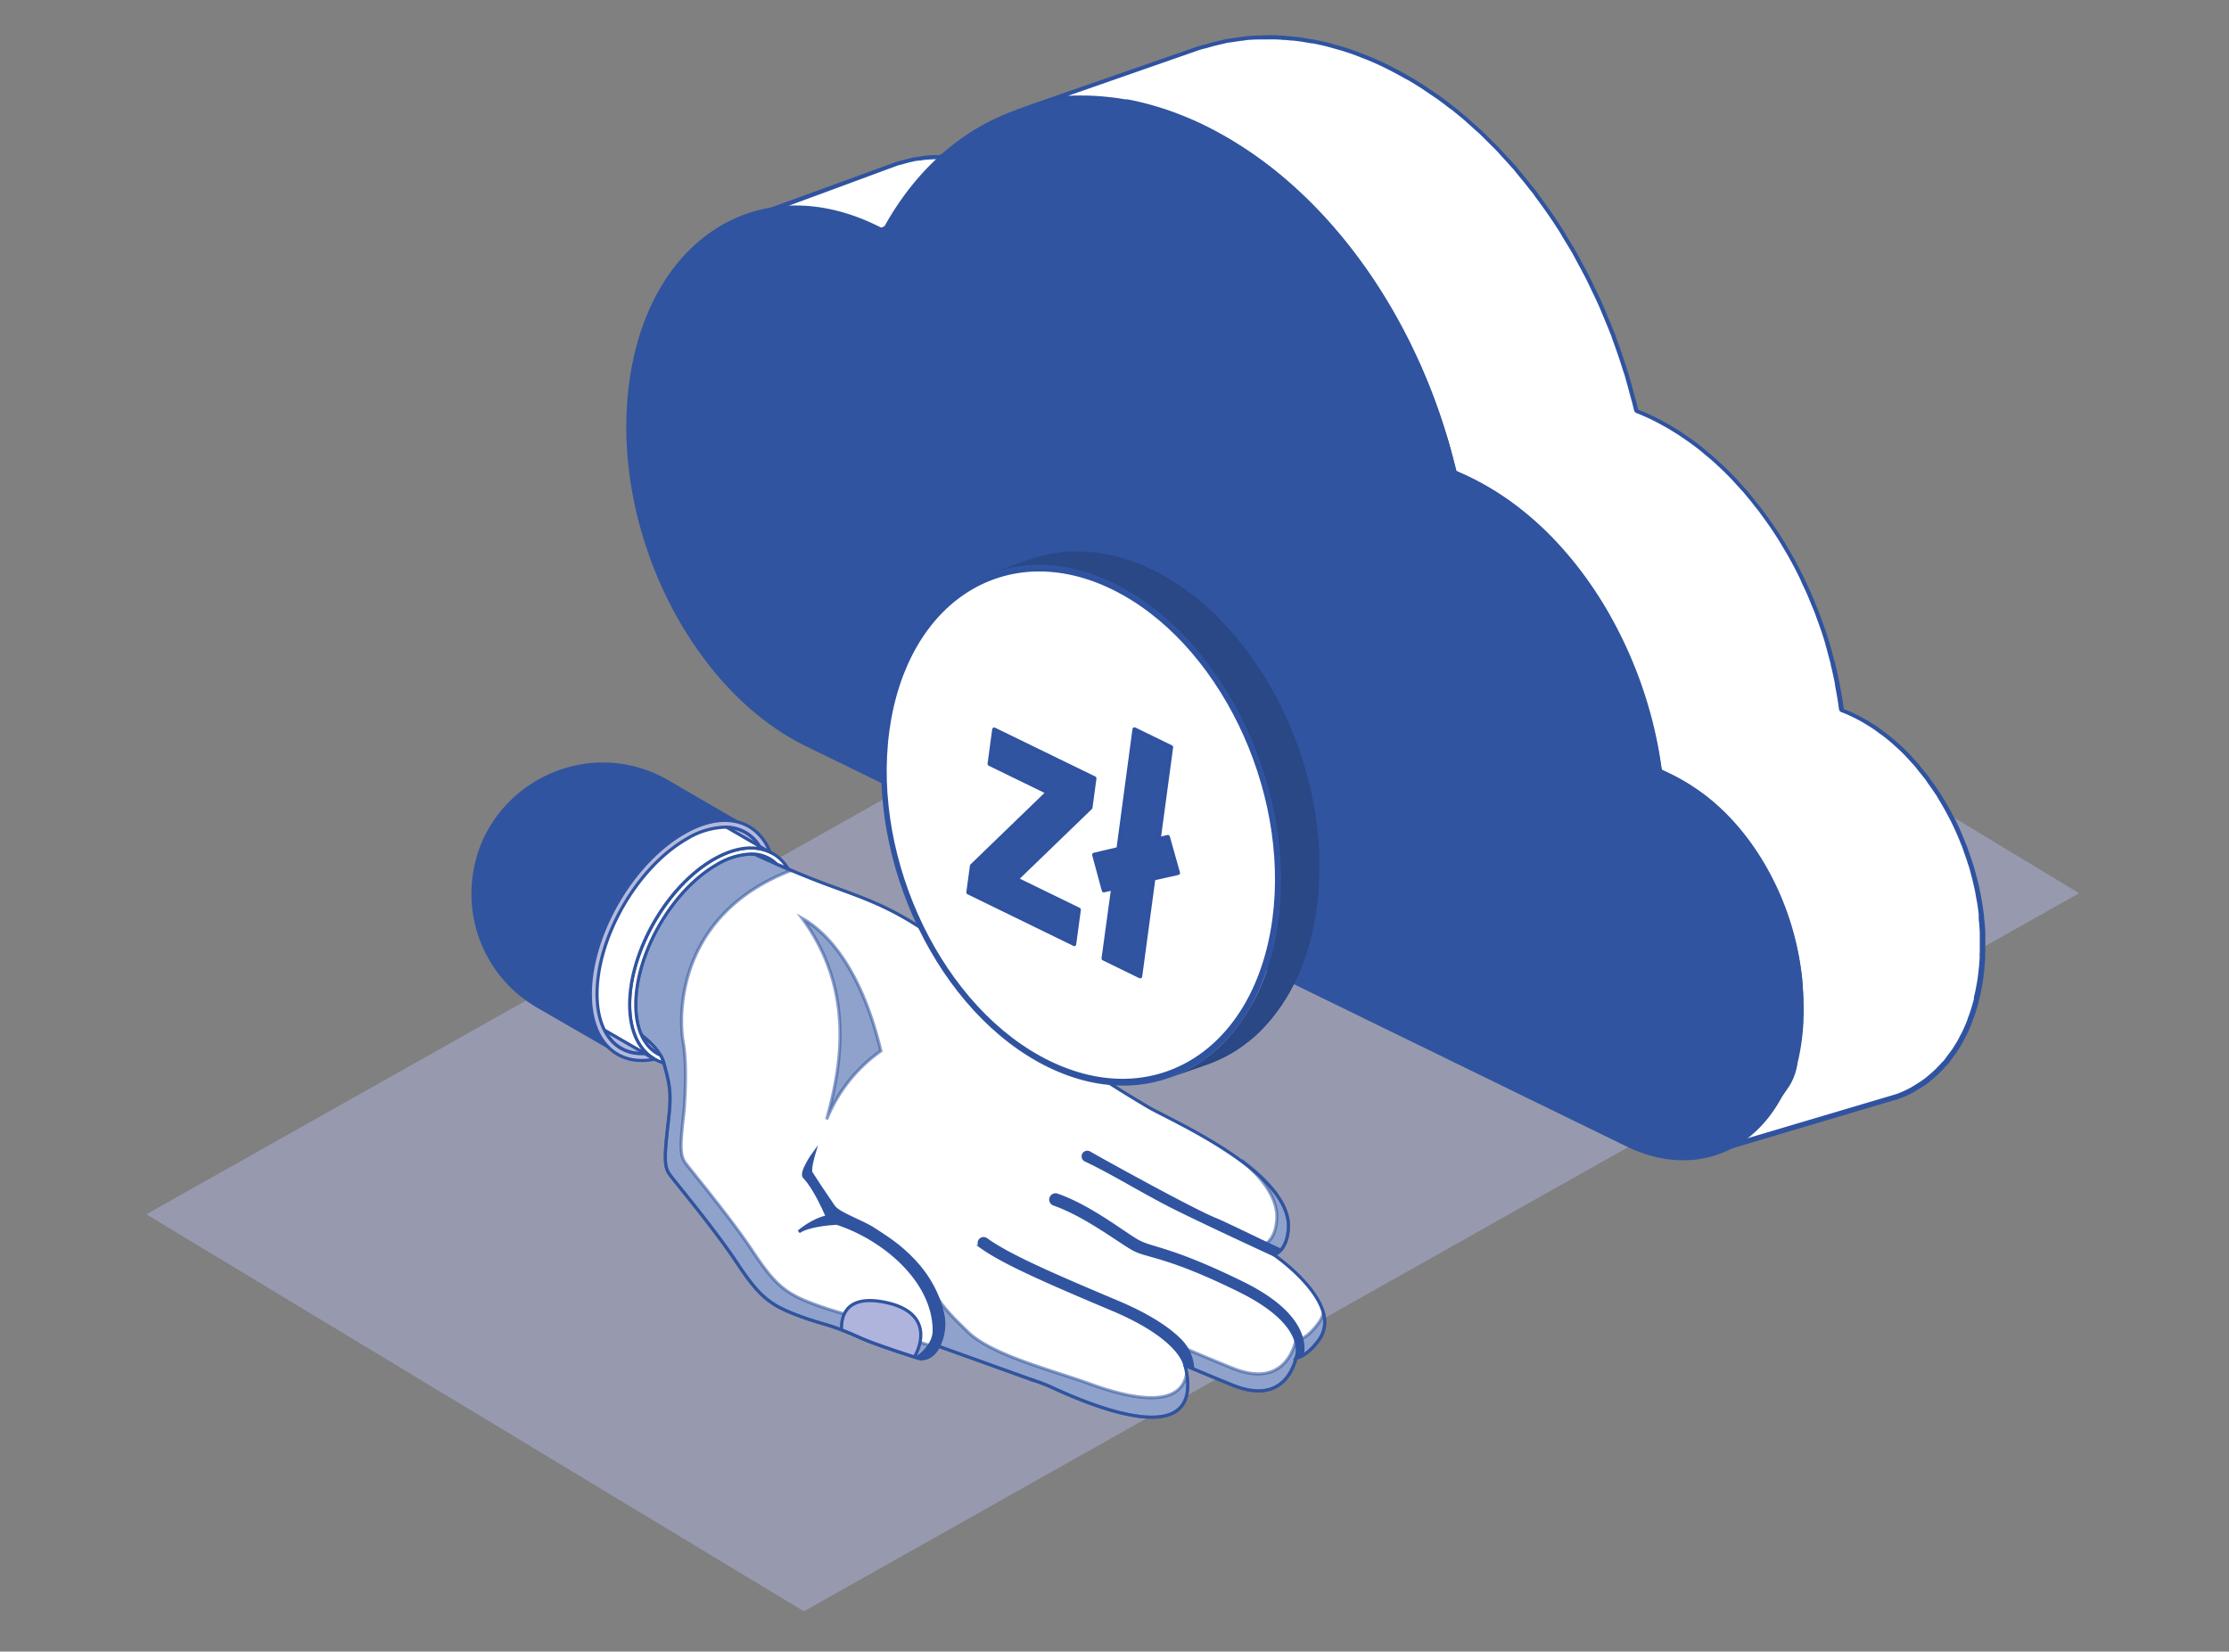
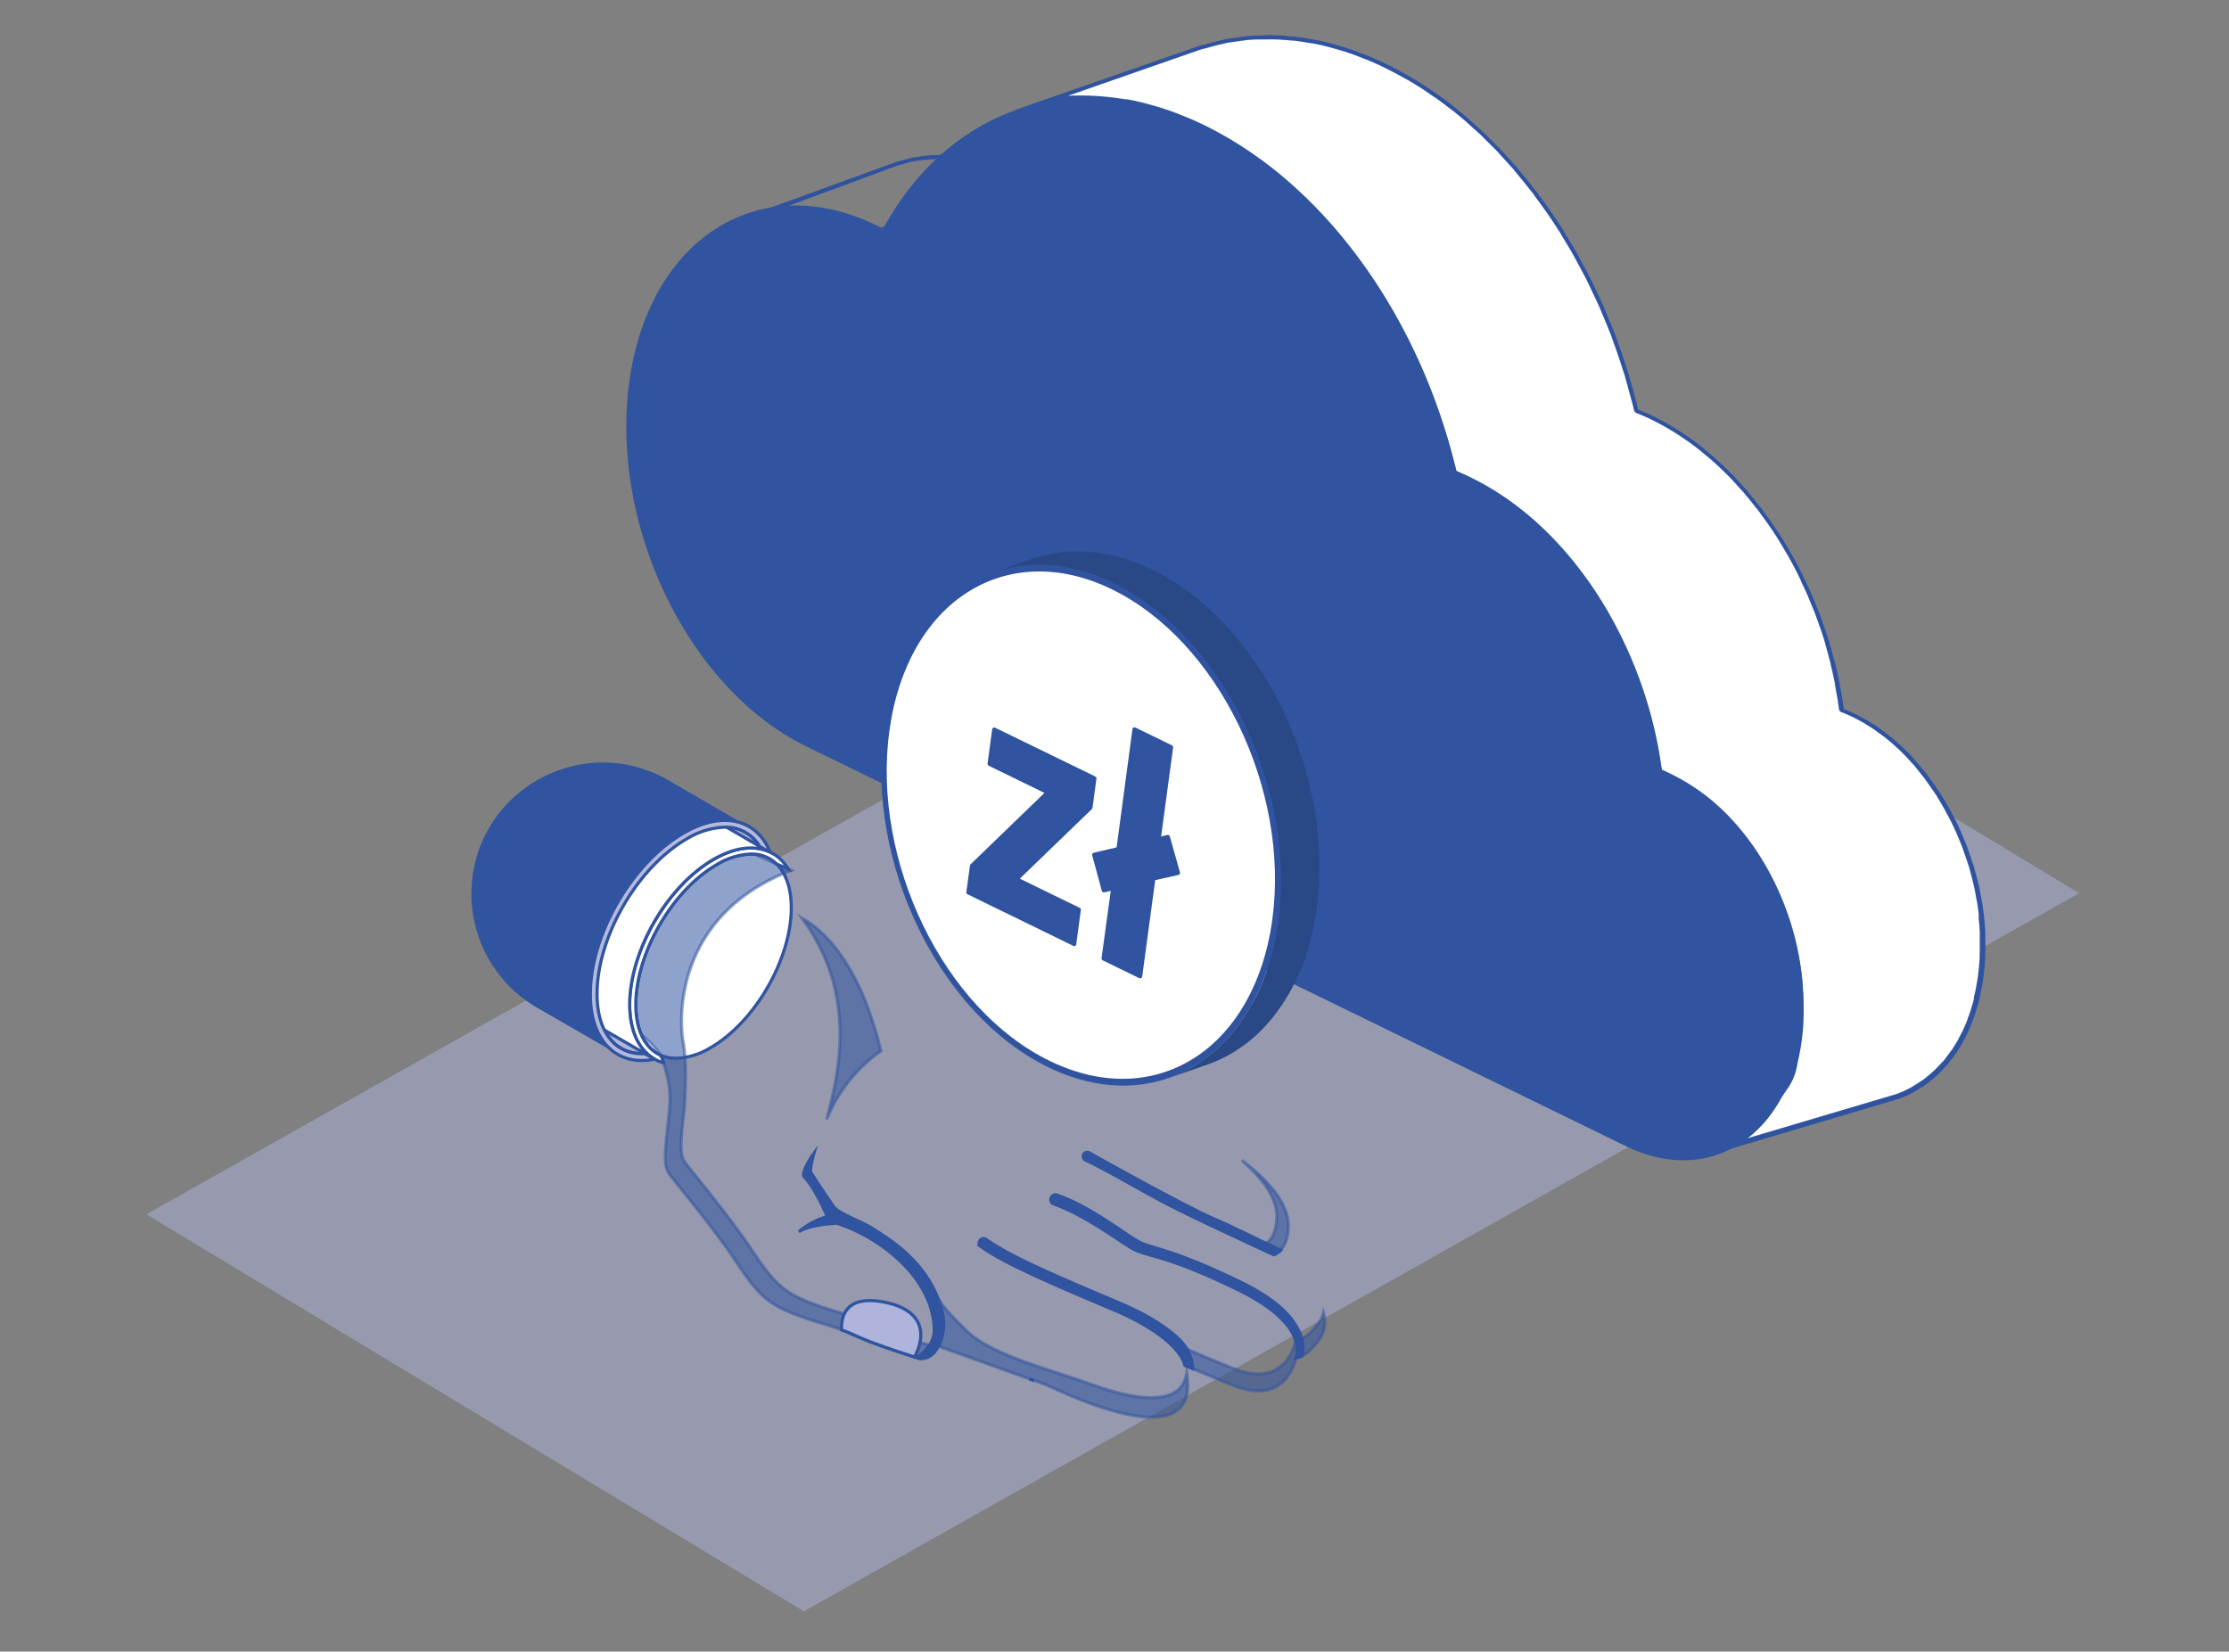
<svg xmlns="http://www.w3.org/2000/svg" id="ilustr" width="695" height="515" viewBox="0 0 695 515">
  <rect x="0" y="0" width="695" height="515" fill="#808080" stroke="none" />
  <g>
-     <path d="M266.74,75c-.61-.31-1.87-.9-3.23-1.54L262.39,73c-1.42-.7-2.94-1.36-4.63-2l-1.16-.45a25.39,25.39,0,0,0-2.68-.9l-.83-.25L251.91,69c-1.58-.43-3-.77-4.38-1l-.48-.08c-1.24-.22-2.53-.39-3.93-.52l-.32,0-.61-.06c-1.26-.1-2.48-.14-3.62-.14h-.63c-.19,0-.37,0-.55,0l-.38,0c-.66,0-1.31.06-1.94.11L279.18,51l.7-.24c.19-.06.39-.11.58-.15s.38-.09.57-.15c1.26-.37,2.3-.64,3.26-.84l.38-.1.3-.08c.31-.06.62-.1.93-.14l.65-.08.33,0c.5-.08,1-.16,1.53-.22l.35-.05.31,0c.74-.06,1.49-.09,2.23-.12h.3l.42,0,.47,0h.7c.93,0,1.88,0,2.81.09l.32,0,.3,0,.64.06.79.07,1,.1c.77.1,1.55.23,2.33.37l.57.09c1,.19,1.93.4,2.88.63l.8.22,1.58.44.39.11c.91.28,1.82.58,2.72.91l.41.16,1.55.6.73.29c.91.38,1.81.78,2.69,1.2l1.07.51Z" style="fill: #fff" />
    <path d="M293.2,49.31c.91,0,1.84,0,2.77.09l.29,0,.32,0,.61.06.28,0,.52,0c.32,0,.65,0,1,.1.75.09,1.51.22,2.29.36l.25,0,.19,0,.2,0c.9.17,1.83.38,2.77.61l.77.21.49.14.23.06.52.15.36.1.37.1c.89.28,1.8.58,2.69.9l.4.15.36.15.51.19.21.09.47.18.71.28c.81.34,1.62.7,2.41,1.06L266.76,74.29c-.67-.33-1.76-.84-3-1.42l-1.09-.51c-1.44-.7-3-1.37-4.68-2l-.16-.06-.6-.23-.41-.16c-1.08-.41-1.41-.53-2.73-.92l-.81-.24-1.21-.36c-1.6-.44-3.05-.78-4.44-1l-.29,0-.18,0c-1.27-.22-2.57-.4-4-.53l-.32,0-.63-.06c-1.06-.08-2.1-.13-3.09-.14l40.24-14.85.7-.24a4.58,4.58,0,0,1,.53-.14l.6-.15c1.25-.37,2.27-.64,3.22-.84a3.25,3.25,0,0,0,.42-.11l.24-.06c.3-.06.6-.09.9-.13l.66-.09.34,0c.51-.08,1-.16,1.49-.21l.39-.06.27,0c.71-.06,1.43-.09,2.19-.12h.29l.44,0,.46,0h.68m0-1.3h-.71c-.31,0-.61,0-.91,0-.86,0-1.72.06-2.57.14l-.67.09c-.64.07-1.26.18-1.89.27s-1.08.13-1.61.23c-.23.05-.45.13-.68.18-1.12.24-2.23.54-3.32.86-.38.11-.78.18-1.16.3l-.73.25L224.11,70.63c.61-.21,1.95-.16,2.58-.35,1.1-.32,2.13-1.15,3.26-1.39.76-.16,1.2-.45,2-.57s1.25-.2,1.88-.27c1.06-.12,2.14-.19,3.23-.23l.92,0h.63c1.17,0,2.36,0,3.55.14l.93.08c1.28.13,2.58.29,3.88.52l.47.08c1.43.27,2.87.61,4.33,1l2,.6a28.84,28.84,0,0,1,3,1l.74.28c1.52.6,3.05,1.26,4.59,2,.53.26,4,1.88,4.59,2.19l51.6-21.07c-.17-.1-.34-.2-.52-.29l-1.13-.57-.67-.32c-.91-.43-1.81-.83-2.71-1.21-.41-.17-.81-.32-1.21-.47l-.74-.29-.78-.31c-.92-.33-1.84-.63-2.75-.91l-.75-.21c-.25-.08-.51-.14-.76-.21-.43-.12-.87-.26-1.29-.36q-1.44-.36-2.85-.63l-.2,0-.45-.07c-.79-.14-1.58-.28-2.36-.37-.51-.07-1-.1-1.54-.15l-.92-.09c-.21,0-.42,0-.63-.06-1-.06-1.9-.09-2.84-.09Z" style="fill: #2f53a0" />
  </g>
  <polygon points="250.65 502.45 648.27 278.52 443.28 154.71 45.63 378.65 250.65 502.45" style="fill: #aeb4dc;isolation: isolate;opacity: 0.5" />
  <g>
    <path d="M534.66,359c.7-.43,1.45-.93,2.2-1.48.44-.32.86-.68,1.28-1l.29-.24c.92-.76,1.73-1.5,2.47-2.23.5-.5,1-1,1.48-1.56.85-.94,1.66-1.92,2.4-2.91l.28-.38c.21-.26.41-.53.61-.81a2.8,2.8,0,0,1,.8-.61L543.63,352a.91.91,0,0,0-.15.95.75.75,0,0,0,.62.37c1.2,0,8.14-6.39,13.79-15.12a18.12,18.12,0,0,0,2.08-5.66l.18-.76a67.41,67.41,0,0,0,1.33-7c.25-1.89.44-3.89.55-6l0-.5c.08-1.82.1-3.7.05-5.59l0-.64c-.06-1.78-.18-3.64-.37-5.52l-.07-.7c-.19-1.72-.45-3.54-.77-5.4l-.18-1c-.36-1.92-.74-3.69-1.17-5.41,0-.21-.11-.42-.17-.63l-.12-.42c-.34-1.3-.73-2.65-1.2-4.13-.36-1.16-.76-2.28-1.16-3.42l-.16-.45c-.25-.69-.5-1.39-.77-2.07-1-2.57-2.09-5-3.23-7.35-.14-.28-.29-.55-.43-.82l-.3-.55c-1-2-2.13-3.92-3.31-5.84l-.3-.49c-.28-.46-.57-.93-.87-1.38-.69-1.07-1.44-2.12-2.14-3.08l-.39-.55c-.41-.58-.82-1.16-1.25-1.71s-.62-.78-.94-1.17l-.24-.29c-.93-1.15-1.77-2.14-2.58-3l-.23-.26-.63-.69c-1.2-1.28-2.41-2.49-3.59-3.59l-.55-.49c-1.35-1.23-2.64-2.3-3.92-3.29l-.43-.33c-1.38-1-2.78-2-4.18-2.89l-.47-.29c-1.63-1-3.15-1.85-4.65-2.58-1-.49-2.18-1-3.42-1.51-.24-1.7-.54-3.53-1-5.86l-.09-.55c-.06-.3-.11-.6-.17-.9-.44-2.25-.93-4.47-1.46-6.61-.12-.49-.26-1-.4-1.48l-.27-1-.1-.37c-.35-1.34-.72-2.72-1.14-4.06-.82-2.69-1.76-5.45-2.79-8.22-.47-1.24-1-2.48-1.48-3.71l-.43-1c-.23-.58-.46-1.17-.71-1.74-.64-1.46-1.33-2.91-2-4.31l-.42-.91c-.19-.41-.38-.82-.58-1.22-1.08-2.17-2.2-4.28-3.32-6.25l-.2-.34c-1.11-1.94-2.25-3.83-3.39-5.61-1.5-2.35-3.17-4.75-5.09-7.32-.62-.83-1.26-1.65-1.91-2.47-.79-1-1.59-2-2.41-3s-1.66-1.93-2.63-3l-.43-.48c-.39-.43-.77-.86-1.17-1.28-1.58-1.67-3-3.1-4.33-4.36l-.23-.2c-1.33-1.25-2.77-2.51-4.39-3.86l-1.06-.87c-1.65-1.33-3.17-2.49-4.65-3.53l-.62-.43c-1.68-1.16-3.33-2.24-4.92-3.18l-.3-.19c-1.9-1.13-3.82-2.16-5.7-3.08-1.58-.77-3.09-1.44-4.49-2-.25-1-.53-2.06-.8-3.08l-.46-1.72c-.42-1.59-.86-3.23-1.33-4.83-.18-.61-.37-1.21-.56-1.81l-.32-1c-1-3.08-2-6.16-3.13-9.17l-.36-1c-.21-.57-.41-1.14-.63-1.7-.55-1.43-1.14-2.83-1.73-4.23l-.6-1.45c-.38-.93-.77-1.87-1.18-2.79-.6-1.33-1.22-2.64-1.85-4l-.86-1.8c-.39-.84-.79-1.68-1.21-2.51-.66-1.32-1.38-2.64-2.07-3.91l-1-1.84c-.4-.76-.8-1.51-1.23-2.25-.75-1.33-1.56-2.65-2.34-3.92l-.47-.77-.66-1.1c-.37-.63-.75-1.25-1.14-1.87-2-3.18-4.32-6.47-7-10-.64-.86-1.28-1.71-1.93-2.55-1.09-1.41-2.29-2.89-3.66-4.54l-.49-.58c-.64-.77-1.28-1.54-1.94-2.29-.79-.91-1.61-1.79-2.42-2.67l-.15-.16c-1-1.08-2.08-2.25-3.18-3.36-.7-.71-1.4-1.41-2.11-2.1-1.29-1.26-2.57-2.46-3.81-3.59l-.53-.48-1.19-1.07c-2-1.78-3.88-3.31-5.63-4.68l-.49-.37c-1.71-1.32-3.5-2.62-5.46-4l-1.39-.95c-2.15-1.44-4.1-2.67-6-3.76l-.76-.42c-2.35-1.36-4.48-2.49-6.49-3.47-2.25-1.1-4.65-2.15-7.34-3.2L366.64,36c-2.28-.86-4.58-1.63-6.85-2.29l-.85-.24-.36-.09c-2.5-.69-4.77-1.23-6.95-1.63l-.41-.07-.3,0c-2-.34-4-.62-6.23-.83l-.51-.05-1-.09c-2-.15-3.89-.23-5.7-.23h-1l-.83,0-.58,0c-1.78.07-3.53.19-5.2.37-.84.09-1.68.22-2.51.35L372.9,15.36c.46-.17.93-.32,1.39-.47s.69-.19,1-.27.61-.14.91-.23c1.95-.57,3.46-1,4.88-1.25l.58-.15a5.36,5.36,0,0,1,.54-.14c.49-.09,1-.15,1.47-.22l1-.13.46-.07c.83-.13,1.65-.26,2.49-.35l.56-.08.55-.08c1.15-.11,2.35-.15,3.5-.19h.5l.64,0,.75,0,.34,0h.73c1.49,0,3,.05,4.5.14l.52.05.49,0,1,.09.48.05.84.07c.53,0,1.06.09,1.6.16,1.23.16,2.49.38,3.69.59l.33,0,.37.06.3.05c1.51.29,3,.62,4.54,1,.42.1.85.22,1.27.35l1,.29.88.24.53.15.66.18c1.42.44,2.88.92,4.33,1.45l.68.26.56.22.84.33,1,.4c.4.15.8.3,1.2.47,1.41.59,2.85,1.23,4.28,1.91l1,.5c1.09.53,2.17,1.08,3.25,1.65s2.08,1.15,3.11,1.74l1.15.65c1.44.85,2.88,1.74,4.26,2.64l.72.49.57.39c.46.3.9.61,1.35.92l.68.46c.33.22.66.44,1,.67,1.12.8,2.29,1.68,3.79,2.84l.62.46c1.51,1.19,3,2.44,4.54,3.73l.46.42.42.38,1.25,1.12s1,.89,1.25,1.12L462,41.62l1,1,.69.69c.71.69,1.41,1.38,2.1,2.08l.56.56c.23.22.46.44.68.68.39.4.76.82,1.13,1.23l.78.87.12.13c.82.88,1.63,1.76,2.43,2.67l.45.49.5.55c.27.32.53.65.79,1l.66.83c1.36,1.62,2.55,3.09,3.64,4.5q.26.33.54.66l.58.72q.21.28.39.57c.13.2.26.39.4.58,2.65,3.55,4.92,6.81,6.93,10l.09.13c.38.59.69,1.12,1,1.64s.44.76.67,1.13l.44.71c.79,1.3,1.61,2.64,2.38,4,.41.73.81,1.46,1.2,2.2l1,1.8c.7,1.29,1.42,2.61,2.09,3.94.41.82.8,1.65,1.2,2.48l.81,1.72c.64,1.32,1.27,2.65,1.87,4,.4.9.78,1.82,1.17,2.74l.63,1.52c.57,1.37,1.15,2.75,1.69,4.15l.21.51.22.52c.1.28.19.56.28.84s.18.54.28.81c1.1,3,2.15,6,3.1,9.1.08.28.18.55.28.82s.2.57.29.85l.15.58c.05.18.1.37.16.56.48,1.63.92,3.29,1.34,4.91l0,.15c.12.42.23.84.35,1.26s.33,1.14.47,1.72l.45,1.86a.64.64,0,0,0,.4.46c.51.19,1,.4,1.55.62.82.34,1.65.71,2.47,1.1l.69.33c.79.39,1.58.79,2.36,1.2,1,.56,2.08,1.14,3.1,1.74l.43.27c.9.54,1.79,1.08,2.66,1.65.65.42,1.28.86,1.91,1.3l1.25.85c1.07.77,2.15,1.58,3.2,2.4.2.15.39.32.58.48l.45.37,1,.85.51.42.7.58c1,.83,2,1.75,3.13,2.82l.22.19q1.93,1.83,3.7,3.67c.1.1.19.21.28.31l.3.33c.38.4.75.81,1.11,1.22l.47.52.67.73c.38.41.76.82,1.13,1.24l.41.51.39.48c.81,1,1.6,2,2.38,2.95l.6.74c.26.32.53.63.78,1l.24.36c.09.13.18.27.28.4,1.9,2.54,3.54,4.91,5,7.23a.83.83,0,0,0,.08.12c1,1.64,2.09,3.37,3.22,5.35l.26.43c1.11,2,2.21,4,3.28,6.18.2.4.39.81.58,1.22l.39.86c.68,1.42,1.37,2.86,2,4.3.24.55.46,1.11.69,1.67l.36.91.45,1.08c.31.74.62,1.48.91,2.23a2.41,2.41,0,0,1,.08.25c0,.1.07.2.1.3,1,2.72,2,5.46,2.77,8.13l.12.34c.31,1,.58,2.06.86,3.1l.26,1c.08.32.18.64.27,1,.13.47.26,1,.38,1.43l0,.13c.49,2,.92,3.91,1.31,5.84l.1.57c.06.29.11.57.15.86l.25,1.32c.15.82.3,1.63.43,2.45.16,1,.3,2,.44,3a.64.64,0,0,0,.44.53l1.2.47c.57.24,1.15.5,1.72.77l.73.35,1.57.8c.69.37,1.37.75,2,1.15l.56.35,1.11.69.41.25c.7.46,1.39.93,2.07,1.42.34.24.67.49,1,.74l1.16.87c.74.58,1.47,1.18,2.2,1.8l.85.77,1.39,1.26c.83.78,1.66,1.6,2.47,2.45q.15.15.3.33l.27.3.58.63.72.79c.26.29.53.57.78.87s.54.66.81,1l.49.63.3.36q.43.52.87,1.08a4,4,0,0,0,.26.32l.28.36c.21.27.4.56.6.85s.31.46.47.68c.8,1.12,1.47,2.06,2.11,3l.28.41c.1.13.19.26.28.4a5.14,5.14,0,0,1,.29.51c.1.18.19.36.3.53,1.16,1.88,2.26,3.82,3.26,5.76l.31.57c.14.25.28.51.4.77,1.14,2.28,2.21,4.72,3.2,7.24a3.45,3.45,0,0,0,.14.34,1.59,1.59,0,0,1,.12.27c.13.34.25.7.36,1.05s.18.55.28.82c.39,1.08.79,2.22,1.16,3.39,0,.17.11.33.17.49s.11.32.16.49c.27.9.51,1.81.75,2.71,0,0,.19.7.23.87l.15.54.09.31c.31,1.26.59,2.54.84,3.8,0,.24.09.48.14.73l.36,2c0,.25.09.49.13.74.17,1.09.32,2.18.45,3.28,0,.13.2,2,.2,2,0,.34.08.68.1,1,.08,1,.15,1.94.19,2.91,0,.19,0,.38,0,.57l0,1.46c0,.25,0,.51,0,.76,0,.9,0,1.8,0,2.7,0,.4,0,.8-.05,1.19l-.06,1.46c0,.87-.12,1.74-.21,2.6s-.17,1.71-.29,2.57l0,.13c-.11.83-.23,1.63-.37,2.43s-.3,1.68-.47,2.5c-.14.66-.3,1.3-.46,1.95l-.13.56c-.21.84-.44,1.67-.69,2.48s-.53,1.69-.82,2.51c0,.15-.1.29-.16.43l-.5,1.33c-.11.27-.21.55-.32.81-.35.87-.74,1.75-1.15,2.6-.13.28-.28.54-.42.81l-.78,1.51-.24.45c-.58,1-1.21,2.06-1.86,3l-.19.26a3.15,3.15,0,0,0-.22.29c-.18.26-.37.5-.55.74l-.32.41c-.15.2-.3.41-.44.62-.29.39-.58.79-.89,1.16a5.58,5.58,0,0,1-.53.56l-.46.48c-.47.52-.94,1-1.43,1.51-.71.7-1.49,1.41-2.39,2.15l-.31.26c-.39.33-.78.66-1.19,1a33.75,33.75,0,0,1-2.84,1.86l-.55.34c-.28.17-.55.35-.84.5a31.57,31.57,0,0,1-4.51,2Zm15.52-14.43,2.25-3.28c0,.09,0,.18.05.28.09.49.21,1.18.24,1.48A8.58,8.58,0,0,1,550.18,344.59Z" style="fill: #fff" />
    <path d="M395.25,12.28c1.47,0,3,0,4.47.13l.48.05.51,0,1,.09.48.05.85.07c.54,0,1.05.09,1.56.16,1.22.15,2.43.36,3.67.58l.35.06.34.05.21,0,.09,0c1.49.28,3,.62,4.5,1,.42.1.83.22,1.24.34l.75.21.34.09.84.24.55.15c.21.06.42.11.63.18,1.41.43,2.86.91,4.3,1.43l.66.26.57.22.82.32.31.13.73.27c.39.15.78.3,1.18.47,1.39.58,2.82,1.22,4.25,1.89l1,.5c1.07.53,2.15,1.08,3.22,1.65s2.08,1.14,3.08,1.72l.07,0,.37.21.38.21.2.11.14.08c1.43.84,2.85,1.72,4.24,2.62l.7.48.58.4,1.38.94.65.44c.32.22.64.43,1,.66,1.11.8,2.27,1.66,3.76,2.82l.27.2.22.17.09.06.05,0c1.5,1.18,3,2.42,4.51,3.7l.45.41.43.39,1.21,1.09.49.44.79.71c.45.39.89.78,1.32,1.19s.63.61.94.92l.71.72c.7.68,1.39,1.37,2.08,2.07l.58.57q.33.32.66.66c.38.39.75.8,1.11,1.21s.53.59.79.88l.09.09c.81.88,1.65,1.79,2.45,2.7.15.18.31.34.47.51s.32.35.47.53.52.63.77.95l.68.85c1.35,1.61,2.54,3.07,3.62,4.48.18.23.37.45.56.68s.38.46.56.7.25.35.37.53.27.41.42.61c2.64,3.54,4.9,6.79,6.9,9.93l.12.17,0,0c.32.51.63,1,.93,1.55s.45.76.68,1.13l.42.7c.8,1.3,1.62,2.64,2.39,4,.4.71.8,1.46,1.18,2.18l.61,1.13.38.71c.69,1.27,1.4,2.59,2.07,3.9.4.8.8,1.63,1.18,2.44.17.37.35.75.53,1.12l.28.59c.63,1.31,1.28,2.67,1.88,4,.4.9.79,1.84,1.16,2.74l.42,1,.19.45c.57,1.36,1.16,2.77,1.7,4.17l.22.54.21.49q.15.41.27.81c.09.28.18.56.29.83,1.1,3,2.14,6,3.09,9.08.09.28.18.56.28.84s.2.54.28.82.11.37.16.55l.15.58c.48,1.62.92,3.28,1.34,4.89l.05.16c.11.43.23.85.35,1.28s.32,1.12.46,1.69l.45,1.85a1.27,1.27,0,0,0,.81.92c.5.19,1,.39,1.52.61.78.33,1.6.69,2.44,1.09l.68.33c.78.38,1.57.78,2.34,1.19q1.54.83,3.12,1.74l.09.06.12.08.18.11c1.07.64,1.89,1.15,2.64,1.64s1.27.85,1.89,1.28l.29.2.28.19.32.22.2.14.15.1c1.06.76,2.13,1.56,3.18,2.38l.56.47.47.38,1,.84.5.42c.24.19.47.37.7.57,1,.83,2,1.75,3.12,2.81l.11.11.1.08,0,0c1.22,1.15,2.44,2.36,3.62,3.58l.27.31c.1.11.2.23.31.34.38.4.75.81,1.11,1.22l.46.5.67.74c.38.4.75.81,1.12,1.23.13.15.26.32.39.48s.26.34.4.5c.84,1,1.66,2,2.37,2.93.2.26.41.51.61.76s.51.62.76.94c.08.1.15.22.23.33s.18.28.29.42c1.89,2.53,3.53,4.89,5,7.19l.12.17c1,1.58,2,3.31,3.16,5.27l.15.25a1.74,1.74,0,0,1,.11.18c1.11,2,2.21,4,3.26,6.15.2.39.39.8.57,1.2l.41.87,0,.09c.65,1.37,1.33,2.78,1.94,4.19.24.55.46,1.1.68,1.66.13.3.25.61.37.91l.45,1.07c.3.73.62,1.48.9,2.22a1.87,1.87,0,0,1,.07.22c0,.11.07.22.11.33,1,2.72,2,5.44,2.76,8.09l.08.23,0,.1c.3,1,.58,2.07.85,3.08l.26,1,.27,1c.13.46.26.93.38,1.4a1,1,0,0,0,0,.16v.06c.47,1.9.9,3.82,1.28,5.73,0,.08,0,.17.05.26s0,.21,0,.31c.06.27.1.55.15.82s.07.41.11.62l.14.73c.15.8.3,1.63.43,2.43.15,1,.3,2,.43,3a1.27,1.27,0,0,0,.86,1l.05,0c.38.14.75.28,1.13.44s1.08.47,1.69.76l.72.35c.52.25,1,.52,1.55.79.69.36,1.37.75,2,1.13l.56.35.34.21.45.28.32.2.39.24c.67.44,1.36.9,2,1.4.33.23.64.47,1,.71l.33.25.2.15.23.17.22.16.19.15c.72.56,1.45,1.16,2.17,1.78.29.25.57.51.85.77l.37.33.21.19.32.29.24.22.24.21c.82.77,1.64,1.59,2.44,2.43a4.12,4.12,0,0,1,.28.31c.1.1.19.21.29.32l.59.64.25.29.45.48c.26.28.52.57.77.86s.53.64.79,1l.5.63.31.38c.28.35.57.69.84,1.05l.28.35a4,4,0,0,1,.26.32c.2.26.39.54.58.82l.48.71c.69.95,1.42,2,2.1,3a4.15,4.15,0,0,0,.3.43c.08.12.17.24.25.37s.18.31.27.46a5.24,5.24,0,0,0,.32.57c1.15,1.87,2.24,3.8,3.24,5.72l.31.59c.13.24.27.49.39.74,1.12,2.26,2.19,4.68,3.17,7.19.05.13.11.25.17.38a2,2,0,0,1,.09.22c.13.33.24.68.35,1l.29.84c.38,1.07.79,2.21,1.15,3.37,0,.17.11.34.17.51s.11.3.16.45c.27.89.51,1.81.74,2.71l.1.37c0,.16.09.32.13.48l.15.53a1.17,1.17,0,0,0,.05.2l0,.11c.31,1.26.6,2.53.85,3.78l.12.69.09.52.18,1c0,.18.06.36.1.53s.09.49.13.73c.17,1.08.32,2.18.45,3.26,0,.13,0,.26,0,.39l0,.36c0,.15,0,.3,0,.45l0,.24.05.51c0,.34.08.68.11,1,.07,1,.14,1.94.18,2.89,0,.19,0,.37,0,.56v1l0,.46c0,.24,0,.47,0,.71,0,.89,0,1.79,0,2.68,0,.4,0,.8-.05,1.19l0,.41v.76c0,.09,0,.18,0,.27-.05.85-.12,1.72-.2,2.57s-.18,1.7-.29,2.54v.14c-.11.81-.23,1.62-.37,2.4s-.3,1.66-.47,2.48q-.21,1-.45,1.92l0,.15,0,.11,0,.18,0,.12c-.21.82-.44,1.65-.68,2.45s-.53,1.68-.81,2.48c0,.14-.1.28-.16.42s-.09.24-.14.36l-.15.39,0,.13-.17.44c-.1.27-.2.54-.31.8-.36.87-.74,1.74-1.14,2.57-.12.26-.26.52-.39.77l-.25.47-.09.16c-.08.18-.17.35-.26.52s-.14.25-.2.38-.15.29-.22.43c-.58,1-1.2,2-1.84,3-.05.08-.11.15-.16.22a3.92,3.92,0,0,0-.25.32l-.52.71-.33.42-.45.62c-.29.4-.57.79-.85,1.13-.15.17-.32.34-.5.52s-.33.33-.48.51c-.5.55-1,1-1.4,1.47-.7.69-1.46,1.39-2.35,2.12l-.31.26c-.4.34-.78.65-1.17.94-1,.72-2,1.35-2.78,1.82l-.56.35c-.28.17-.54.34-.8.47a31.77,31.77,0,0,1-4.4,2l-53.38,15.85.3-.25.29-.25c.94-.78,1.77-1.52,2.52-2.27.47-.46.94-.95,1.43-1.5a2,2,0,0,0,.11.26,1.37,1.37,0,0,0,1.2.72c.33,0,1.33,0,5.61-4.42a72.1,72.1,0,0,0,8.72-11,18.54,18.54,0,0,0,2.17-5.86l.12-.48,0-.17,0-.11a66,66,0,0,0,1.33-7.06c.26-1.9.45-3.93.56-6v-.5c.08-1.84.1-3.73,0-5.63v-.09l0-.56c-.06-1.81-.18-3.68-.37-5.57l0-.25c0-.15,0-.3,0-.45-.19-1.73-.45-3.57-.78-5.44l-.18-1c-.36-1.9-.75-3.73-1.18-5.45,0-.21-.11-.42-.17-.63l-.12-.43c-.35-1.31-.74-2.67-1.2-4.15-.38-1.18-.79-2.35-1.18-3.45l-.16-.44c-.24-.69-.5-1.4-.77-2.1-1-2.58-2.1-5.07-3.26-7.4-.14-.28-.29-.56-.44-.84s-.2-.36-.29-.54c-1-2-2.15-4-3.33-5.88l-.31-.51c-.29-.46-.57-.92-.87-1.38-.71-1.08-1.45-2.13-2.16-3.1l-.41-.59c-.4-.56-.82-1.13-1.25-1.69-.3-.39-.61-.77-.92-1.15l-.26-.32c-.94-1.16-1.79-2.16-2.6-3.06l-.22-.23c-.21-.24-.43-.49-.65-.72-1.22-1.3-2.44-2.52-3.63-3.63l-.35-.31-.2-.18c-1.37-1.24-2.67-2.33-4-3.32l-.26-.2-.18-.14c-1.39-1-2.81-2-4.22-2.92l-.48-.3c-1.64-1-3.18-1.86-4.7-2.61-.92-.44-2-1-3.12-1.39-.29-2-.64-4-.92-5.5,0-.2-.07-.39-.1-.58s-.1-.59-.16-.88c-.44-2.27-.94-4.51-1.47-6.64-.12-.51-.26-1-.41-1.52-.09-.31-.17-.63-.26-.94l-.1-.39c-.36-1.33-.73-2.71-1.14-4.07-.83-2.69-1.77-5.47-2.81-8.25-.47-1.24-1-2.47-1.47-3.67l-.09-.22-.36-.89q-.35-.88-.72-1.74c-.64-1.47-1.33-2.92-2-4.33l0-.07c-.13-.27-.26-.54-.38-.82s-.39-.84-.6-1.25c-1.08-2.17-2.2-4.29-3.33-6.28L502,192l-.08-.13c-1.11-1.94-2.25-3.84-3.4-5.63-1.51-2.36-3.18-4.77-5.11-7.36-.64-.84-1.29-1.68-1.92-2.48-.77-1-1.6-2-2.44-3s-1.66-1.94-2.63-3l-.43-.48c-.39-.43-.78-.87-1.18-1.29-1.6-1.69-3-3.12-4.36-4.38l-.16-.15-.08-.07c-1.34-1.25-2.78-2.52-4.41-3.88l-1.07-.87c-1.66-1.35-3.2-2.51-4.68-3.56l-.38-.26-.25-.17c-1.71-1.19-3.33-2.24-5-3.22l-.12-.08-.18-.1c-1.92-1.14-3.85-2.18-5.74-3.11-1.48-.72-2.9-1.35-4.23-1.87-.23-.95-.49-1.89-.74-2.81-.12-.47-.25-.94-.37-1.41l-.06-.23c-.43-1.6-.86-3.26-1.34-4.88-.19-.62-.38-1.23-.58-1.84l-.31-1c-1-3.09-2-6.18-3.14-9.2l-.36-1c-.21-.57-.41-1.14-.63-1.71-.57-1.45-1.17-2.91-1.76-4.31l-.16-.38-.41-1c-.38-.93-.78-1.9-1.2-2.84-.61-1.36-1.25-2.72-1.88-4l-.31-.64-.51-1.07c-.39-.83-.8-1.7-1.22-2.54-.68-1.34-1.4-2.66-2.09-3.94l-.39-.71-.6-1.13c-.4-.74-.8-1.51-1.23-2.25-.77-1.35-1.58-2.67-2.36-4l-.46-.76c-.23-.36-.45-.73-.66-1.1-.38-.63-.76-1.26-1.15-1.88-2-3.19-4.33-6.49-7-10.08-.64-.86-1.28-1.72-1.93-2.56-1.1-1.41-2.3-2.9-3.68-4.55l-.5-.6c-.63-.76-1.28-1.54-1.94-2.29-.8-.91-1.62-1.8-2.41-2.66l-.17-.18c-1-1.09-2.09-2.25-3.2-3.38-.7-.71-1.41-1.41-2.12-2.11-1.28-1.25-2.56-2.46-3.83-3.61l-.51-.46-1.21-1.09c-2.05-1.79-3.9-3.33-5.66-4.71a2.83,2.83,0,0,0-.28-.2l-.21-.17c-1.72-1.32-3.51-2.63-5.49-4l-1.4-.95c-2.16-1.44-4.12-2.68-6-3.78l-.44-.25-.32-.18c-2.37-1.36-4.51-2.5-6.54-3.49-2.26-1.11-4.68-2.16-7.38-3.22l-.22-.09-.95-.37c-2.3-.87-4.62-1.64-6.9-2.3l-.88-.25-.33-.09c-2.53-.7-4.82-1.23-7-1.64l-.44-.07L351,31c-2-.35-4-.62-6.28-.84l-.5-.05-1-.09c-2-.15-3.92-.23-5.75-.23h-1l-.86,0-.56,0-2.07.1,40.13-14c.45-.16.91-.31,1.38-.46.3-.1.63-.18,1-.26s.63-.14.94-.24c1.94-.56,3.42-.94,4.83-1.23l.63-.17c.16,0,.32-.09.49-.12.45-.09.92-.15,1.42-.21l1-.14.44-.07c.86-.13,1.66-.25,2.49-.34l.58-.09.51-.07c1.13-.11,2.32-.15,3.47-.19h.49l.66,0,.72,0,.23,0h.83m158.6,328.17h0M395.25,11h-1.08c-.47,0-.93.06-1.4.08-1.36,0-2.71.08-4,.2-.38,0-.74.12-1.12.16-1,.11-2,.27-3,.42-.83.13-1.68.2-2.51.36-.39.07-.75.21-1.14.29-1.66.35-3.3.79-4.92,1.26-.65.19-1.32.3-2,.51l-1.4.47L315,34.81c1.11-.39,2.25-.65,3.37-1,1.63-.47,3.26-.91,4.93-1.26,1.2-.25,2.42-.46,3.64-.65,1-.15,2-.31,3-.42,1.7-.19,3.42-.31,5.15-.37.47,0,.93-.06,1.4-.07h1c1.86,0,3.75.08,5.65.22l1.49.14c2,.2,4.1.46,6.18.83.23,0,.47.06.7.11,2.29.42,4.59,1,6.9,1.61l1.2.34q3.38,1,6.8,2.27l1.15.45c2.43.95,4.86,2,7.29,3.18,2.19,1.07,4.33,2.23,6.46,3.45l.75.42c2,1.18,4,2.43,5.93,3.74l1.39.94c1.83,1.27,3.65,2.58,5.43,4l.49.37c1.9,1.49,3.76,3,5.6,4.66.57.5,1.14,1,1.71,1.54q1.92,1.74,3.79,3.57c.71.69,1.41,1.39,2.11,2.09,1.07,1.1,2.12,2.22,3.17,3.36.85.92,1.71,1.85,2.55,2.81s1.62,1.9,2.42,2.86c1.24,1.48,2.46,3,3.65,4.52.65.84,1.28,1.68,1.92,2.54,2.41,3.23,4.75,6.56,6.95,10,.62,1,1.19,2,1.8,3,.94,1.55,1.9,3.09,2.8,4.67.63,1.1,1.21,2.24,1.82,3.36.82,1.53,1.66,3,2.45,4.62.6,1.18,1.15,2.39,1.73,3.58.73,1.54,1.48,3.08,2.17,4.64.56,1.25,1.07,2.52,1.6,3.78.64,1.55,1.3,3.09,1.9,4.66.35.89.66,1.79,1,2.69q1.68,4.51,3.11,9.14c.3.94.61,1.87.89,2.81.49,1.69.94,3.39,1.39,5.08s.88,3.23,1.27,4.86h0c1.57.59,3.18,1.31,4.76,2.07q2.86,1.41,5.65,3.06l.3.18q2.47,1.49,4.88,3.17l.62.42c1.57,1.11,3.1,2.29,4.61,3.51.36.28.71.57,1.06.86,1.47,1.23,2.93,2.5,4.35,3.83l.23.21c1.47,1.38,2.9,2.84,4.31,4.33.54.57,1.06,1.17,1.59,1.75.88,1,1.75,2,2.61,3s1.61,2,2.4,3c.64.81,1.28,1.62,1.9,2.45,1.76,2.36,3.46,4.77,5.06,7.28,1.17,1.82,2.29,3.69,3.37,5.58l.21.35q1.72,3,3.3,6.21c.33.67.64,1.37,1,2,.69,1.45,1.38,2.89,2,4.36.37.86.71,1.74,1.07,2.61.52,1.28,1,2.56,1.54,3.85,1,2.69,1.94,5.42,2.78,8.17.45,1.46.84,2.94,1.23,4.41.22.82.47,1.62.67,2.44q.81,3.27,1.45,6.58c.1.48.17,1,.26,1.44.38,2.07.74,4.13,1,6.21a38.48,38.48,0,0,1,3.72,1.62c1.57.77,3.1,1.63,4.6,2.55l.46.29c1.41.88,2.78,1.84,4.13,2.86l.44.33c1.32,1,2.61,2.11,3.88,3.25.17.17.36.33.53.49,1.23,1.13,2.41,2.32,3.57,3.56.28.3.57.62.85.94.88,1,1.72,2,2.56,3,.39.48.78.95,1.16,1.44.57.73,1.1,1.5,1.64,2.25.72,1,1.44,2,2.12,3.06.4.6.77,1.23,1.16,1.85,1.16,1.88,2.26,3.82,3.28,5.8.24.46.5.9.73,1.36,1.17,2.37,2.24,4.81,3.21,7.29.32.83.61,1.67.91,2.51.41,1.13.8,2.26,1.16,3.4.43,1.36.83,2.72,1.19,4.1.09.34.2.69.29,1,.44,1.78.82,3.57,1.16,5.37l.18,1c.31,1.78.57,3.57.76,5.36,0,.23,0,.46.07.69.19,1.83.31,3.66.37,5.48,0,.22,0,.43,0,.64,0,1.85,0,3.7-.05,5.54,0,.17,0,.33,0,.5-.11,2-.28,3.95-.55,5.9a65.48,65.48,0,0,1-1.31,6.93l-.06.28a19.58,19.58,0,0,1-2.12,5.95c-5.84,9-12.58,14.82-13.24,14.82-.09,0-.07-.1.07-.31l4.2-6.25a9.76,9.76,0,0,0-3.24,1.89c-.28.41-.58.78-.88,1.17-.75,1-1.54,2-2.36,2.87-.47.53-.95,1-1.45,1.53-.78.78-1.6,1.5-2.43,2.19-.51.43-1,.86-1.54,1.25a34.13,34.13,0,0,1-2.89,1.89c-.47.28-.93.6-1.41.85a32.69,32.69,0,0,1-4.61,2.05L592,342.66a32.69,32.69,0,0,0,4.61-2.05c.48-.25.94-.57,1.41-.85,1-.59,2-1.2,2.9-1.89.52-.39,1-.82,1.53-1.25.83-.69,1.65-1.41,2.43-2.19.5-.49,1-1,1.45-1.53.33-.37.69-.68,1-1.06.48-.57.9-1.21,1.36-1.81.29-.39.59-.76.87-1.17.14-.19.29-.36.42-.55.66-1,1.29-2,1.89-3.08.15-.27.29-.56.44-.84l.36-.69c.21-.43.45-.84.66-1.28.41-.85.8-1.73,1.17-2.63.17-.42.32-.85.48-1.28.07-.17.14-.35.2-.53s.21-.52.31-.79c.29-.83.57-1.68.83-2.54s.48-1.66.69-2.51c0-.1.05-.2.07-.3s0-.18.07-.27c.15-.65.31-1.3.45-2,.18-.83.34-1.68.48-2.53s.27-1.62.38-2.44c0-.05,0-.1,0-.15.11-.86.21-1.72.29-2.59s.15-1.74.21-2.61c0-.19,0-.38,0-.56s0-.33,0-.5c0-.54.06-1.08.07-1.62,0-.91,0-1.82,0-2.73,0-.39,0-.79,0-1.19,0-.21,0-.42,0-.63s0-.66,0-1c0-1-.11-1.95-.19-2.93,0-.52-.1-1-.15-1.56,0-.23-.05-.47-.07-.7s0-.51-.08-.77c-.13-1.1-.28-2.2-.46-3.3-.07-.43-.15-.86-.23-1.28s-.11-.67-.18-1-.14-.82-.22-1.22c-.25-1.29-.54-2.56-.85-3.84l-.09-.31c-.09-.35-.19-.69-.28-1-.28-1-.54-2.09-.85-3.12-.1-.33-.24-.65-.34-1-.36-1.15-.76-2.28-1.16-3.41-.23-.63-.41-1.27-.65-1.89-.08-.21-.19-.41-.27-.61-1-2.49-2-4.93-3.21-7.3-.23-.46-.48-.9-.72-1.35-1-2-2.12-3.92-3.29-5.8-.21-.34-.37-.71-.59-1s-.38-.53-.56-.81c-.69-1.05-1.41-2.06-2.13-3.07-.37-.51-.7-1-1.08-1.55l-.55-.68c-.38-.5-.78-1-1.17-1.45s-.86-1.1-1.31-1.63-.83-.91-1.24-1.37-.57-.64-.86-1-.38-.43-.58-.63c-.82-.85-1.65-1.68-2.49-2.48l-.49-.44-.54-.48c-.41-.38-.82-.76-1.24-1.12q-1.1-.94-2.22-1.83l-.42-.31-.44-.33c-.43-.33-.87-.67-1.31-1-.69-.5-1.39-1-2.09-1.43l-.72-.45-.47-.29c-.31-.19-.61-.39-.92-.57-.69-.4-1.38-.79-2.08-1.16-.52-.28-1.06-.55-1.59-.81l-.73-.35c-.58-.28-1.17-.55-1.75-.79-.4-.17-.79-.32-1.19-.46l-.06,0c-.13-1-.28-2-.44-3s-.37-2.13-.57-3.2c-.09-.48-.17-1-.26-1.45,0-.19-.06-.39-.1-.58q-.58-2.9-1.29-5.78a1.8,1.8,0,0,1-.06-.22c-.21-.81-.45-1.6-.66-2.4-.37-1.37-.72-2.74-1.13-4.1,0-.12-.08-.23-.11-.34-.84-2.76-1.78-5.48-2.79-8.17-.06-.18-.11-.37-.18-.55-.43-1.12-.91-2.22-1.36-3.32-.36-.87-.69-1.74-1.07-2.6-.63-1.46-1.31-2.89-2-4.32-.33-.7-.64-1.41-1-2.09-1.05-2.11-2.14-4.18-3.29-6.21l-.27-.43c-1-1.81-2.09-3.59-3.2-5.33,0-.06-.08-.11-.11-.17q-2.42-3.75-5.06-7.27c-.18-.25-.34-.52-.53-.76-.44-.59-.92-1.13-1.38-1.71-.79-1-1.58-2-2.39-3-.28-.33-.53-.68-.81-1-.59-.68-1.21-1.33-1.81-2s-1.05-1.18-1.58-1.75l-.59-.64q-1.8-1.87-3.67-3.64l-.06-.05-.21-.19q-1.56-1.47-3.15-2.85c-.4-.34-.82-.66-1.22-1l-1-.86c-.35-.28-.69-.58-1-.85-1.06-.83-2.13-1.64-3.22-2.42l-.36-.24-.61-.42c-.73-.51-1.47-1-2.21-1.51s-1.78-1.12-2.68-1.66l-.3-.18-.14-.09c-1-.61-2.07-1.19-3.13-1.75-.78-.42-1.58-.82-2.38-1.21l-.69-.34c-.83-.39-1.67-.77-2.5-1.11l-1.57-.63q-.21-.93-.45-1.86c-.24-1-.55-2-.82-3-.44-1.7-.89-3.4-1.39-5.08-.11-.38-.2-.77-.31-1.15-.17-.56-.39-1.11-.57-1.67q-1.44-4.62-3.11-9.14c-.2-.54-.36-1.11-.57-1.65-.13-.35-.29-.69-.42-1-.61-1.56-1.26-3.11-1.91-4.65-.52-1.27-1-2.54-1.59-3.79-.7-1.56-1.44-3.09-2.18-4.63-.57-1.2-1.12-2.41-1.72-3.59-.79-1.57-1.64-3.1-2.47-4.64-.6-1.11-1.18-2.24-1.8-3.33-.91-1.6-1.88-3.15-2.83-4.72-.55-.89-1.06-1.81-1.62-2.7l-.15-.21c-2.2-3.45-4.54-6.77-6.95-10-.28-.37-.52-.78-.8-1.15s-.76-.92-1.13-1.39c-1.19-1.54-2.41-3-3.65-4.52-.49-.59-1-1.23-1.46-1.81-.31-.36-.64-.69-1-1.05-.84-1-1.7-1.88-2.56-2.81-.64-.7-1.26-1.43-1.92-2.11-.41-.43-.84-.83-1.25-1.24-.69-.71-1.4-1.41-2.1-2.1s-1.1-1.11-1.66-1.64-1.42-1.28-2.13-1.92-1.14-1-1.72-1.55l-.89-.8q-2.25-1.93-4.56-3.75L453,33c-.15-.12-.32-.23-.47-.36-1.26-1-2.53-1.93-3.81-2.85-.54-.38-1.09-.74-1.63-1.11l-1.39-.95c-.44-.29-.86-.6-1.3-.89-1.42-.92-2.84-1.8-4.29-2.65l-.34-.2c-.25-.14-.51-.27-.76-.42-1.06-.61-2.11-1.21-3.19-1.78s-2.17-1.13-3.26-1.67l-1-.5q-2.16-1-4.31-1.92c-.65-.27-1.29-.5-1.93-.76l-1.15-.45c-.42-.15-.84-.33-1.25-.48-1.46-.53-2.91-1-4.36-1.46l-1.2-.33c-.4-.12-.8-.22-1.2-.33-.67-.19-1.34-.4-2-.56-1.53-.39-3.06-.72-4.58-1l-.3-.05-.71-.11c-1.24-.22-2.49-.44-3.72-.59-.82-.11-1.64-.16-2.45-.24l-1.49-.14-1-.09c-1.52-.1-3-.15-4.54-.15ZM552.93,339.54c-.11,0-2.36,3.3-4.56,6.58,2.1-.94,4.5-1.92,5-2.84.13-.23-.6-3.36-.48-3.59s.07-.15,0-.15Z" style="fill: #2f53a0" />
  </g>
  <path d="M376.36,39.61C414,58,443.2,100.32,454,146.76c2,1.05,3.69,1.8,5.32,2.6,30.79,15,53.77,52.08,58.82,90.6a49,49,0,0,0,4.36,2.29c12.93,6.31,23.78,18.48,30.87,33s10.4,31.52,8.26,47.4-9.35,27.79-19.24,34.07-22.48,7-35.42.68L251.38,232.73c-18.28-8.91-33.58-26.06-43.57-46.59s-14.65-44.43-11.62-66.88,13.16-39.13,27.11-48,31.69-9.89,50-1c.67.32,1.39.67,2.05,1.07C295.83,33.82,335.21,19.54,376.36,39.61Z" style="fill: #3054a0" />
  <path d="M528.56,361.6l.6-.16h-.24A1.42,1.42,0,0,1,528.56,361.6Z" style="fill: #2f53a0" />
  <path d="M239.91,276.48c0,17.78-12.53,39.48-27.93,48.37a24.52,24.52,0,0,1-11.89,3.67c-8.6,0-13.94-7.12-13.94-18.59,0-17.78,12.52-39.47,27.92-48.36A24.41,24.41,0,0,1,226,257.89C234.56,257.89,239.91,265,239.91,276.48Z" style="fill: #d8dbee;stroke: #3054a0;stroke-miterlimit: 10;stroke-width: 0.985px" />
  <path d="M246.72,283.07c0,16-11.3,35.62-25.19,43.64A22.09,22.09,0,0,1,210.79,330c-7.76,0-12.58-6.43-12.58-16.78,0-16,11.31-35.61,25.2-43.64a22.09,22.09,0,0,1,10.73-3.32C241.9,266.29,246.72,272.72,246.72,283.07Z" style="fill: #fff;stroke: #3054a0;stroke-miterlimit: 10;stroke-width: 0.985px" />
-   <path d="M411.11,418c-2.37,3.16-4.61,4.91-7,5.47-1.28,4.9-5.63,14.18-19.86,8.42-5.64-2.29-10.52-4.3-14.77-6.17,5.86,23.69-19.25,17.18-41.3,7a52.89,52.89,0,0,0-6.21-2.39h0l-29.31-10.52c-1.46,2.75-3.8,4.49-6.67,3.61-.37-.13-12.35-3.82-18.09-6.42-9.38-4.25-11-3.72-19.64-7s-11.82-6.18-18.62-16.42-18.88-24.69-20.78-27.26-1.73-5.71-.36-17.6c.89-7.73.38-10.56-1.55-17.34-1.32-4.63-7-9.57-16.75-14.84,4.41-8.37,4.66-17.52,7.08-24,9.53-25.55,9.57-35.06,18.29-35.6.7,0,21.16,11,41.91,18.75,16.52,6.14,27.76,8.89,55.13,34.28,16.11,14.93,17,18.35,45.33,35.19,6.76,4,42.05,19.16,43.76,36,.15,1.47.21,8.2-4.44,10.15C397.22,391.29,419.61,406.62,411.11,418Z" style="fill: #fff;stroke: #3054a0;stroke-linecap: round;stroke-linejoin: round;stroke-width: 0.985px" />
  <path d="M272.84,413.43c-9.39-4.25-11-3.72-19.65-7s-11.82-6.19-18.62-16.42-18.88-24.7-20.78-27.27-1.73-5.54-.47-16.64h0c0-.19,1.11-13.47-.29-21.08-1.44-7.79-2.39-39.76,33.7-53.63-16.56-7-30.63-14.52-31.2-14.48-8.72.54-8.76,10-18.29,35.6-2.42,6.47-2.67,15.62-7.08,24,9.76,5.27,15.43,10.21,16.75,14.84,1.93,6.77,2.44,9.61,1.55,17.34a.49.49,0,0,0,0,.12h0c-1.35,11.79-1.52,14.91.38,17.48s14,17,20.78,27.26,10,13.14,18.62,16.42,10.26,2.76,19.64,7c5.57,2.53,17,6.08,18,6.4a13,13,0,0,0,3.92-3.87C286.65,418.5,277.59,415.59,272.84,413.43Z" style="fill: #3054a0;stroke: #3054a0;stroke-miterlimit: 10;stroke-width: 0.985px;opacity: 0.54" />
  <path d="M399.29,389.83c-1.22-.55-2.77-1.28-4.47-2.09,3.46-2.49,3.4-8.15,3.26-9.5-.58-5.73-5-11.37-10.89-16.43,7.58,5.76,13.77,12.47,14.47,19.33C401.79,382.35,401.85,387.09,399.29,389.83Z" style="fill: #3054a0;stroke: #3054a0;stroke-miterlimit: 10;stroke-width: 0.985px;opacity: 0.54" />
  <path d="M411.11,418c-2.37,3.16-4.61,4.91-7,5.47-1.27,4.89-5.63,14.18-19.86,8.42-5.31-2.16-9.95-4.07-14-5.84a27.31,27.31,0,0,0-.85-5.64c4.25,1.87,9.13,3.88,14.77,6.17,14.23,5.76,18.58-3.52,19.86-8.42,2.42-.56,4.66-2.31,7-5.47a9.63,9.63,0,0,0,1.63-3.31A9.61,9.61,0,0,1,411.11,418Z" style="fill: #3054a0;stroke: #3054a0;stroke-miterlimit: 10;stroke-width: 0.985px;opacity: 0.54" />
  <path d="M406,422.74a7.85,7.85,0,0,1-1.95.73s4.93-10-17.74-21.15-28.41-10.36-33-12.88c-4.33-2.39-14.64-10.44-24.7-14a1.47,1.47,0,0,1,1-2.77c10.19,3.52,20.72,11.9,25.1,14.36,4.56,2.56,10.18,2,32.88,13.16C407.07,409.81,406.75,419.58,406,422.74Z" style="fill: #3054a0;stroke: #3054a0;stroke-miterlimit: 10;stroke-width: 0.985px" />
  <path d="M371.88,426.77c-.84-.35-1.64-.7-2.43-1,0,0-.85-8.34-22.65-17.53-20.62-8.69-34-14.54-40.92-19.53a1.37,1.37,0,1,1,1.61-2.22c6.89,5,20.3,10.86,41,19.58,10.45,4.41,16.25,8.64,19.45,11.86A13.38,13.38,0,0,1,371.88,426.77Z" style="fill: #3054a0;stroke: #3054a0;stroke-miterlimit: 10;stroke-width: 0.985px" />
  <path d="M399.29,389.83a5.82,5.82,0,0,1-2.07,1.46s-21.44-9.88-31.36-14.86c-8.89-4.46-19.24-10.87-27.38-14.7a1.26,1.26,0,0,1,.08-2.33,1.28,1.28,0,0,1,1.08.08c7,4,32.5,18,39,20.64C382.88,381.87,394,387.45,399.29,389.83Z" style="fill: #3054a0;stroke: #3054a0;stroke-miterlimit: 10;stroke-width: 0.985px" />
  <path d="M285.13,423.14c-6.27-2-13.33-4.38-17.27-6.17-2.17-1-3.92-1.71-5.45-2.29-.2-3.78.94-11.2,13.63-8.58C289,408.78,288.38,417.3,285.13,423.14Z" style="fill: #aeb4dc;stroke: #3054a0;stroke-miterlimit: 10;stroke-width: 0.985px" />
  <path d="M328.15,432.7a54.71,54.71,0,0,0-6.21-2.39h0l-29.34-10.53a37.67,37.67,0,0,0-2.53-19c3.28,6.83,8.31,11.12,11.37,14.22,7.39,7.49,26.13,12.1,38.74,16.66,14.73,5.33,28.06,6.86,29.82-3.33C373.37,448.9,349.34,442.5,328.15,432.7Z" style="fill: #3054a0;stroke: #3054a0;stroke-miterlimit: 10;stroke-width: 0.985px;opacity: 0.54" />
  <path d="M285.88,423.37c3-1.87,5.42-5.25,5.42-8.41,0-15.79-16.07-28.95-30.42-33.54-2.7.16-8.95.71-11.81,2.67.25-.22,4.34-3.73,8.92-4.67-1.23-2.82-4.31-9.5-7.2-12.4-1.27-1.28,2.76-7.1,3-7.42-.09.3-1.51,5.1-.91,6.12s5.34,8.15,7,10.51,9,4.67,12.64,7.14c3.42,2.33,17.9,10.16,21.45,26.56C295.4,416.31,291.7,425.22,285.88,423.37Z" style="fill: #3054a0;stroke: #3054a0;stroke-miterlimit: 10;stroke-width: 0.985px" />
  <path d="M321.94,430.31l-1-.31,1,.3Z" style="fill: #3054a0;stroke: #3054a0;stroke-miterlimit: 10;stroke-width: 0.985px" />
  <path d="M286,423.39l.2.06-.23-.07Z" style="fill: #3054a0;stroke: #3054a0;stroke-miterlimit: 10;stroke-width: 0.985px" />
  <path d="M291.28,421.72l-.12.14-.08.08Z" style="fill: #3054a0;stroke: #3054a0;stroke-miterlimit: 10;stroke-width: 0.985px" />
  <path d="M238.38,267a12.1,12.1,0,0,0-4.24-.74,22.09,22.09,0,0,0-10.73,3.32c-13.89,8-25.2,27.6-25.2,43.64,0,6.95,2.18,12.13,5.95,14.79a18.45,18.45,0,0,1-4.08.49c-8.59,0-13.93-7.13-13.93-18.6,0-17.78,12.52-39.47,27.92-48.36A24.41,24.41,0,0,1,226,257.89C231.85,257.89,236.22,261.23,238.38,267Z" style="fill: #b0b6dd;stroke: #3054a0;stroke-miterlimit: 10;stroke-width: 0.985px" />
  <path d="M222.47,268c-14.44,8.34-26.14,28.6-26.14,45.27,0,9.95,4.17,16.37,10.6,18.16,0,0,0-.05,0-.07a10.55,10.55,0,0,0-1-2.32c-4.84-2.18-7.69-7.81-7.69-15.77,0-16,11.31-35.61,25.2-43.64a22.09,22.09,0,0,1,10.73-3.32,11.08,11.08,0,0,1,8,3.12l3.62,1.56C241.41,263.72,232.62,262.12,222.47,268Z" style="fill: #fff;stroke: #3054a0;stroke-miterlimit: 10;stroke-width: 0.985px" />
  <path d="M239.46,265.42c-4.57-1.89-10.5-1.18-17,2.56-14.44,8.33-26.14,28.6-26.14,45.28,0,8.23,2.85,14.05,7.49,16.82h0l-47.16-27.23,43.55-60.2Z" style="fill: #fff;stroke: #3054a0;stroke-miterlimit: 10;stroke-width: 0.985px" />
  <path d="M231.85,256.92c-7.19-3-17.44-.15-28.13,9.9a63,63,0,0,0-18.17,31.35c-3.65,15.41-.32,26.15,6.8,30.41h0L167.44,314.2A40.93,40.93,0,0,1,147,278.75h0c0-31.54,34.18-51.23,61.47-35.4Z" style="fill: #3054a0" />
  <path d="M240.12,265.71c-.22-.11-.46-.21-.69-.3h0l-2.56-1.48a12.3,12.3,0,0,0-10.9-6,24.41,24.41,0,0,0-11.89,3.68c-15.4,8.89-27.92,30.58-27.92,48.36,0,11.47,5.34,18.59,13.94,18.59l1,0h0l2.75,1.59.22.13c-11.6,2.33-20-5.43-20-20.28,0-18.47,13-40.93,29-50.17C225.41,252.61,236,255.48,240.12,265.71Z" style="fill: #b4b9de;stroke: #3054a0;stroke-miterlimit: 10;stroke-width: 0.985px" />
  <path d="M274.66,327.71a47.9,47.9,0,0,0-16.91,21.35c3.93-14.45,9.68-39.22-7.62-62.69C256.47,289.92,268,300,274.66,327.71Z" style="fill: #3054a0;stroke: #3054a0;stroke-miterlimit: 10;stroke-width: 0.985px;opacity: 0.54" />
  <path d="M347.2,181.88c33.94,16.56,56.9,63.76,51.29,105.41s-37.69,62-71.64,45.5S270,269,275.6,227.35,313.28,165.34,347.2,181.88Zm25.44,148.66c12.72-8.08,22-23.3,24.74-43.79s-1.5-42.3-10.61-61S363.71,191.34,347,183.2s-32.88-7.19-45.6.89-22,23.33-24.74,43.79,1.5,42.3,10.61,61S310.38,323.3,327,331.43s32.88,7.19,45.6-.89" style="fill: #3054a0" />
  <polygon points="341.2 242.71 310 227.5 308.56 238.19 326.77 247.07 303.06 270.02 301.94 278.29 334.93 294.38 336.38 283.65 316.88 274.14 339.97 251.82 341.2 242.71" style="fill: #3054a0" />
  <polygon points="364.13 261.02 361.27 261.7 365.14 232.98 353.74 227.42 348.71 264.74 341.14 266.52 344.14 277.61 347.07 276.93 344.11 298.85 355.51 304.41 359.62 273.93 367.31 272.2 364.13 261.02" style="fill: #3054a0" />
  <path d="M347,183.2c16.69,8.14,30.64,23.79,39.75,42.52s13.37,40.57,10.61,61-12,35.71-24.74,43.79-28.91,9-45.6.89-30.65-23.79-39.75-42.52-13.38-40.54-10.61-61,12-35.71,24.74-43.79S330.36,175.08,347,183.2Zm12.6,90.73,7.69-1.73L364.13,261l-2.86.68L365.14,233l-11.4-5.56-5,37.32-7.57,1.78,3,11.09,2.93-.68-3,21.92,11.4,5.56,4.11-30.48m-24.69,20.45,1.45-10.73-19.5-9.51L340,251.82l1.23-9.11L310,227.5l-1.44,10.69,18.22,8.88L303.06,270l-1.12,8.27,33,16.09" style="fill: #fff;stroke: #2f53a0;stroke-linecap: round;stroke-linejoin: round;stroke-width: 1.289px" />
  <path d="M411.32,272.76c0-1.17,0-2.34,0-3.51,0-.51,0-1,0-1.53,0-.27,0-.55,0-.82s0-.84,0-1.27c-.05-1.26-.14-2.52-.24-3.78-.05-.67-.13-1.34-.2-2l-.09-.89c0-.33-.06-.66-.1-1-.17-1.42-.36-2.83-.59-4.25-.09-.55-.2-1.1-.29-1.66s-.16-.85-.23-1.28-.18-1.06-.29-1.58q-.49-2.48-1.1-4.93c0-.14-.08-.28-.11-.41-.11-.45-.25-.89-.37-1.34-.35-1.34-.69-2.67-1.09-4-.13-.43-.3-.85-.44-1.28-.46-1.47-1-2.93-1.49-4.38-.29-.81-.53-1.63-.83-2.43-.17-.44-.36-.87-.54-1.3-.26-.66-.53-1.3-.8-2-.7-1.69-1.45-3.36-2.23-5-.26-.55-.51-1.11-.78-1.66q-1.56-3.18-3.3-6.23c-.22-.38-.46-.75-.68-1.13-.68-1.15-1.35-2.31-2.07-3.44-.23-.36-.5-.7-.74-1.06-.88-1.34-1.8-2.64-2.73-3.93-.47-.66-.9-1.36-1.38-2-.24-.31-.49-.59-.73-.9-.49-.63-1-1.25-1.51-1.87s-1.1-1.4-1.67-2.07-1.08-1.19-1.62-1.79c-.37-.4-.73-.82-1.1-1.21s-.49-.55-.74-.81q-1.56-1.65-3.2-3.19c-.22-.2-.44-.38-.65-.58l-.7-.63c-.53-.48-1-1-1.58-1.43-.94-.8-1.89-1.59-2.86-2.34-.18-.15-.37-.28-.56-.42s-.37-.29-.56-.43c-.56-.42-1.11-.85-1.68-1.26-.89-.63-1.79-1.24-2.7-1.84l-.94-.58-.6-.37c-.39-.25-.78-.5-1.18-.73-.88-.52-1.78-1-2.68-1.5-.68-.37-1.36-.71-2.06-1.05l-.66-.32q-1.35-.65-2.7-1.2c-.4-.17-.8-.32-1.2-.47l-.73-.29-.78-.3c-.92-.33-1.83-.64-2.74-.92l-.74-.2-.78-.22c-.42-.11-.85-.25-1.27-.35-.95-.24-1.9-.45-2.84-.62l-.19,0-.46-.07c-.78-.14-1.57-.27-2.34-.37-.52-.07-1-.1-1.53-.15l-.92-.08-.63-.06q-1.68-.1-3.33-.09h-.21l-.92,0c-.85,0-1.7.05-2.54.13-.23,0-.44.07-.67.1-.63.07-1.26.17-1.89.27s-1.07.12-1.59.23c-.24,0-.45.12-.69.17-1.11.24-2.21.54-3.3.86-.38.11-.78.18-1.16.3l-.72.24-12,4.19c.62-.22,1.26-.36,1.89-.55,1.08-.32,2.18-.62,3.3-.86.75-.15,1.51-.28,2.28-.4s1.25-.2,1.88-.27c1.06-.12,2.13-.19,3.21-.23l.92-.05c1.38,0,2.77,0,4.17.14l.92.09c1.28.12,2.57.28,3.87.51l.46.08c1.42.26,2.86.61,4.31,1l.77.22c1.41.41,2.83.88,4.26,1.42l.73.29q2.28.88,4.57,2c2,1,4,2.09,5.91,3.28l.6.37q2.73,1.71,5.32,3.69l.57.42c1.7,1.32,3.37,2.72,5,4.19l.7.63c1.58,1.46,3.1,3,4.59,4.58l1.1,1.21c1.13,1.25,2.22,2.54,3.29,3.86.51.62,1,1.24,1.51,1.88.73.93,1.41,1.92,2.11,2.89.93,1.29,1.86,2.59,2.73,3.93s1.91,3,2.81,4.5c.22.38.46.75.68,1.13q1.74,3.06,3.3,6.24c.27.54.52,1.1.78,1.65q1.17,2.47,2.24,5c.27.64.54,1.29.8,1.94.48,1.23.91,2.49,1.36,3.73.52,1.46,1,2.91,1.5,4.38.54,1.75,1.06,3.5,1.52,5.27.12.45.26.89.37,1.34q.86,3.43,1.5,6.92c.08.43.15.86.23,1.29q.6,3.43,1,6.9c0,.3.06.59.09.89.24,2.35.4,4.71.48,7.06,0,.28,0,.55,0,.82.07,2.39,0,4.77-.07,7.14,0,.21,0,.42,0,.64-.14,2.55-.36,5.09-.7,7.61-.19,1.4-.42,2.76-.67,4.1-.07.39-.14.77-.22,1.16-.21,1.09-.45,2.17-.7,3.23-.07.28-.13.57-.2.84-.32,1.31-.68,2.58-1.06,3.83l-.33,1c-.29.92-.6,1.83-.93,2.72-.17.47-.35.94-.53,1.4-.3.75-.6,1.5-.92,2.23-.22.5-.44,1-.67,1.5s-.6,1.27-.91,1.89-.63,1.23-1,1.83-.58,1-.87,1.52c-.47.81-.95,1.59-1.45,2.36-.27.41-.54.83-.81,1.23-1,1.39-1.95,2.74-3,4l-.33.37a49.08,49.08,0,0,1-3.77,4c-.17.16-.33.34-.51.49a45.89,45.89,0,0,1-4.18,3.39l-.82.59a42,42,0,0,1-4.48,2.71c-.25.14-.51.25-.76.38a44,44,0,0,1-5,2.15l12-4.18a43.12,43.12,0,0,0,5-2.15c.26-.13.52-.24.77-.38a42.54,42.54,0,0,0,4.47-2.71l.83-.59a45.89,45.89,0,0,0,4.18-3.39l.51-.49a48.88,48.88,0,0,0,3.76-4c.08-.09.17-.16.25-.26l.09-.12c1-1.26,2-2.6,3-4l.33-.43c.17-.26.32-.54.49-.81.5-.76,1-1.55,1.45-2.35.16-.27.33-.52.49-.8l.38-.73c.32-.59.63-1.21.94-1.82.18-.36.38-.7.56-1.06l.36-.83c.23-.5.45-1,.67-1.51.15-.35.32-.69.47-1s.29-.79.45-1.18.36-.93.53-1.4c.09-.26.2-.51.29-.77.23-.64.43-1.31.64-2,.11-.33.22-.65.32-1,0-.1.07-.2.11-.31.31-1,.61-2.13.89-3.22,0-.1,0-.2.07-.3.07-.28.13-.56.2-.84.16-.7.34-1.4.49-2.11l.21-1.13c.08-.38.15-.76.22-1.15s.13-.64.19-1c.17-1,.33-2.08.48-3.14l0-.19c.15-1.11.27-2.22.38-3.34s.2-2.24.26-3.37c0-.24,0-.48,0-.71s0-.43,0-.64C411.26,274.16,411.3,273.46,411.32,272.76Z" style="fill: #2a4786" />
</svg>